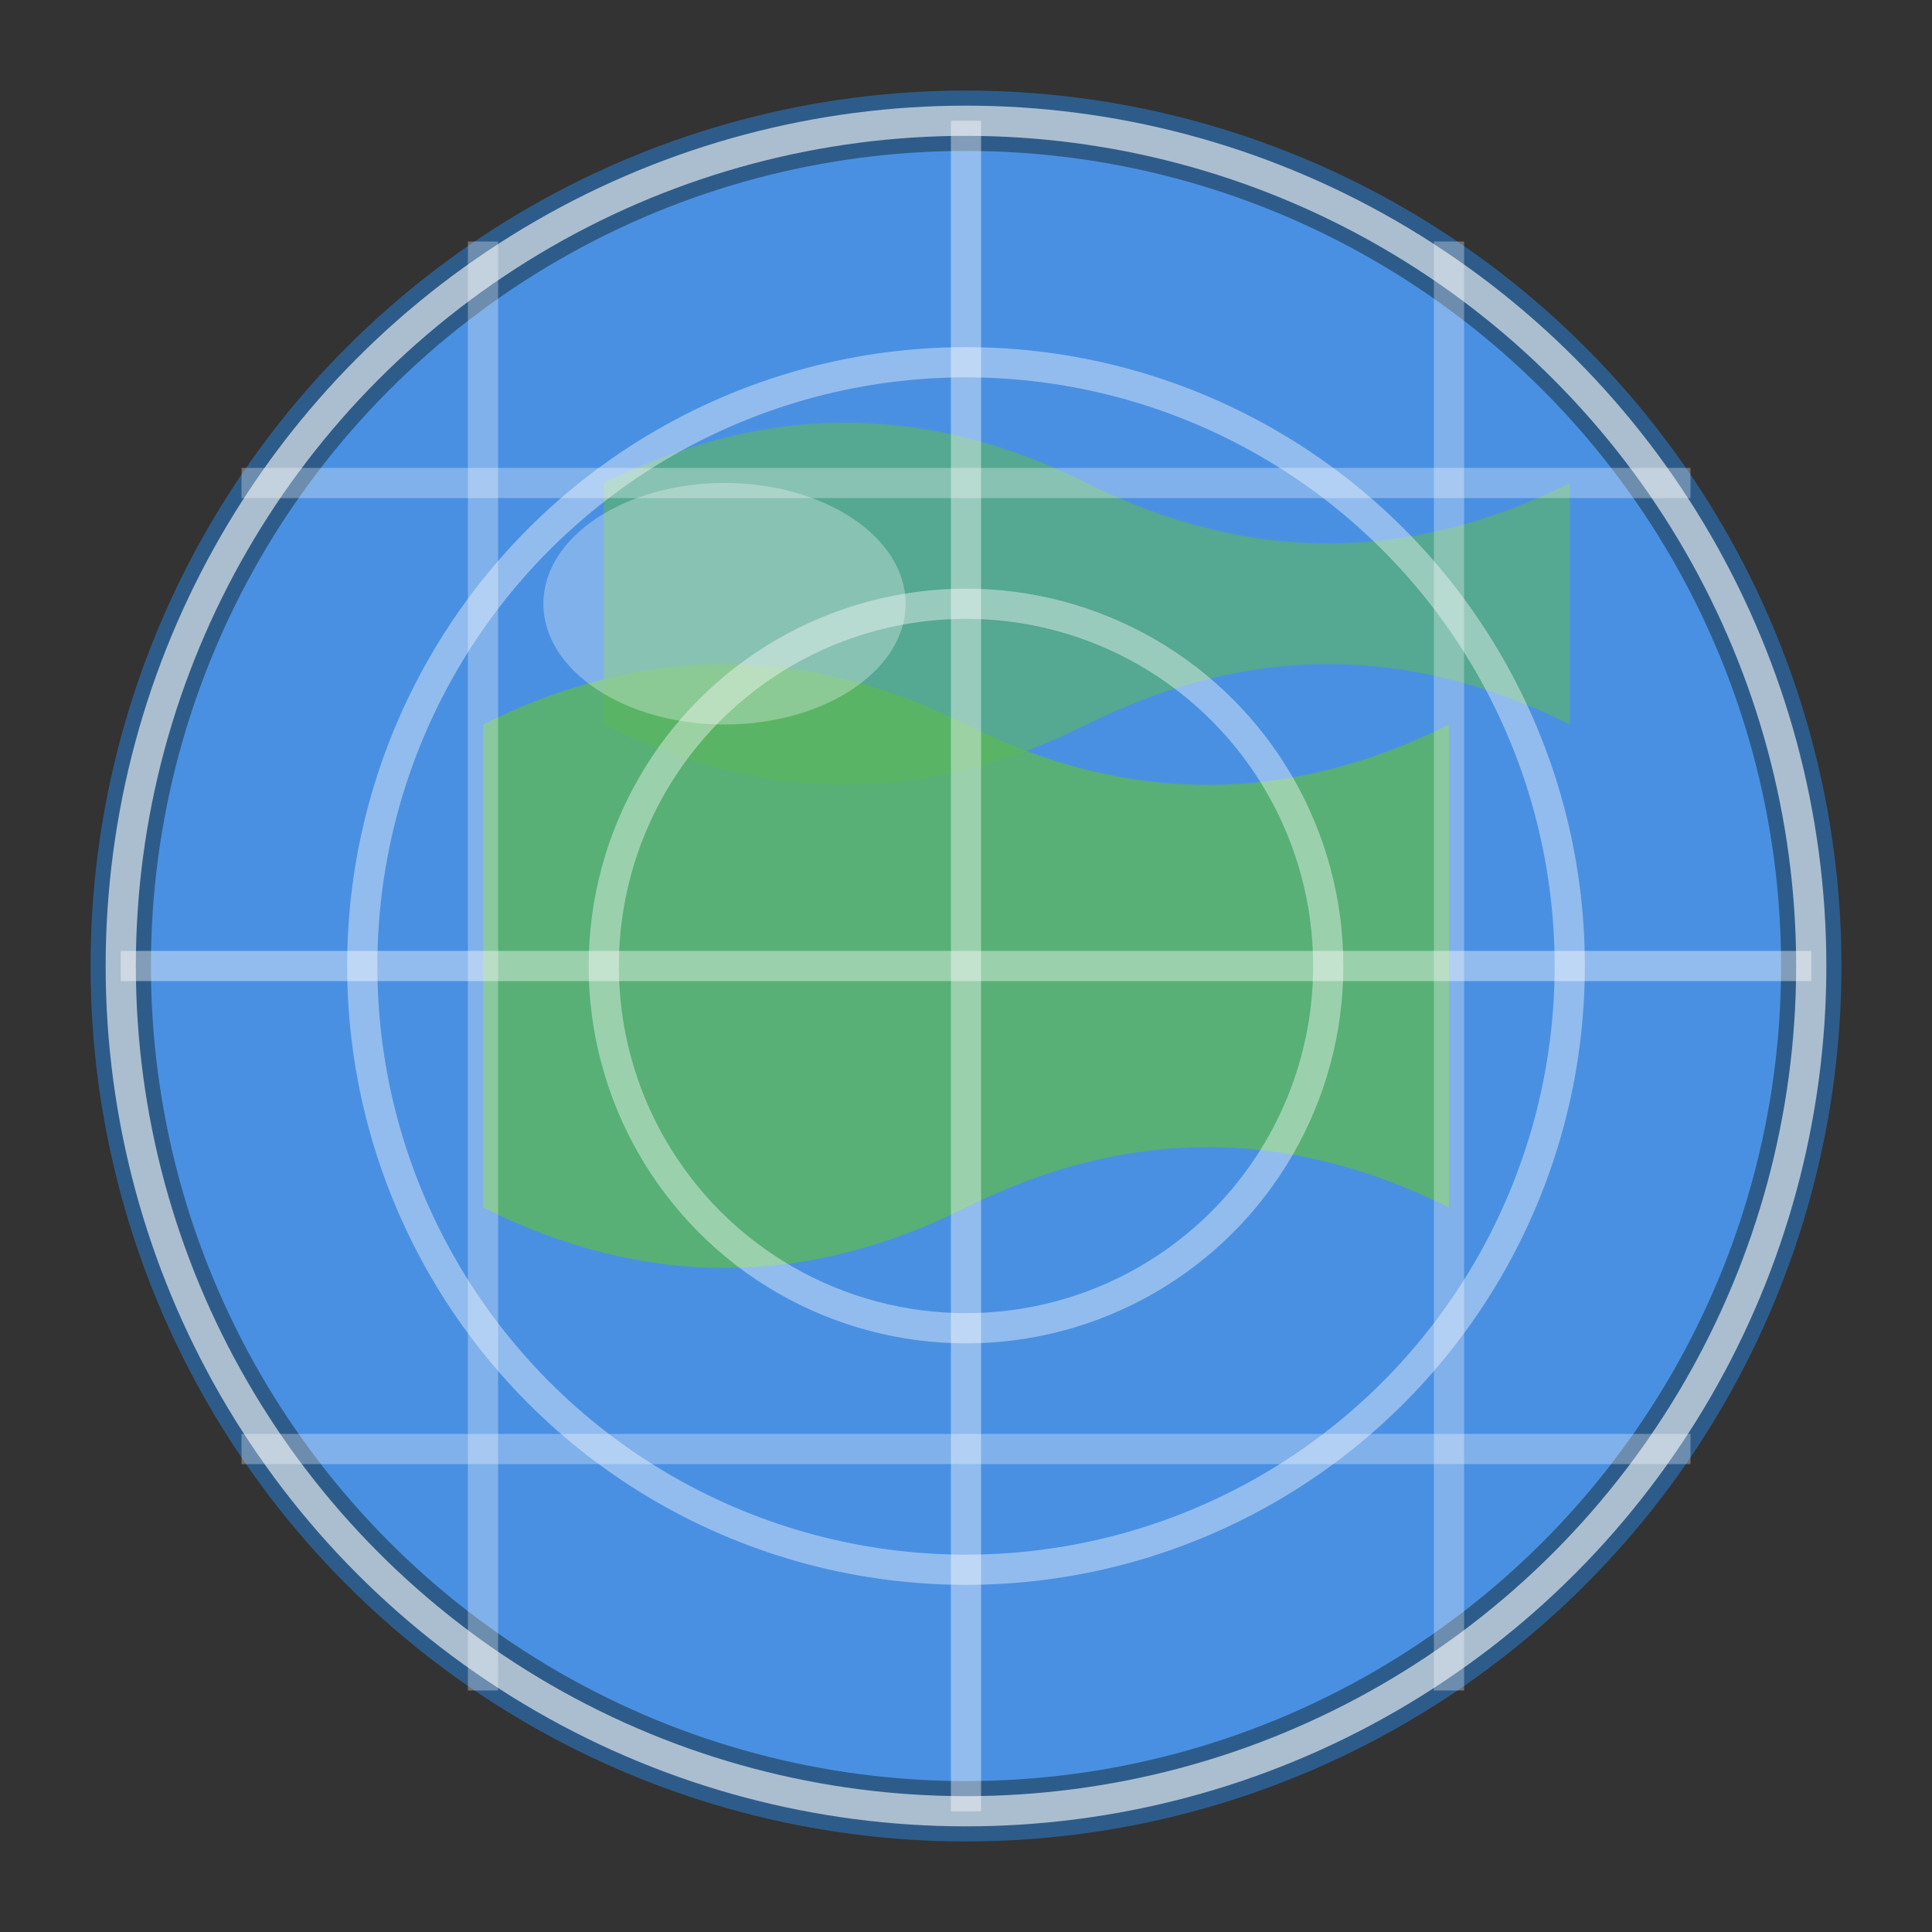
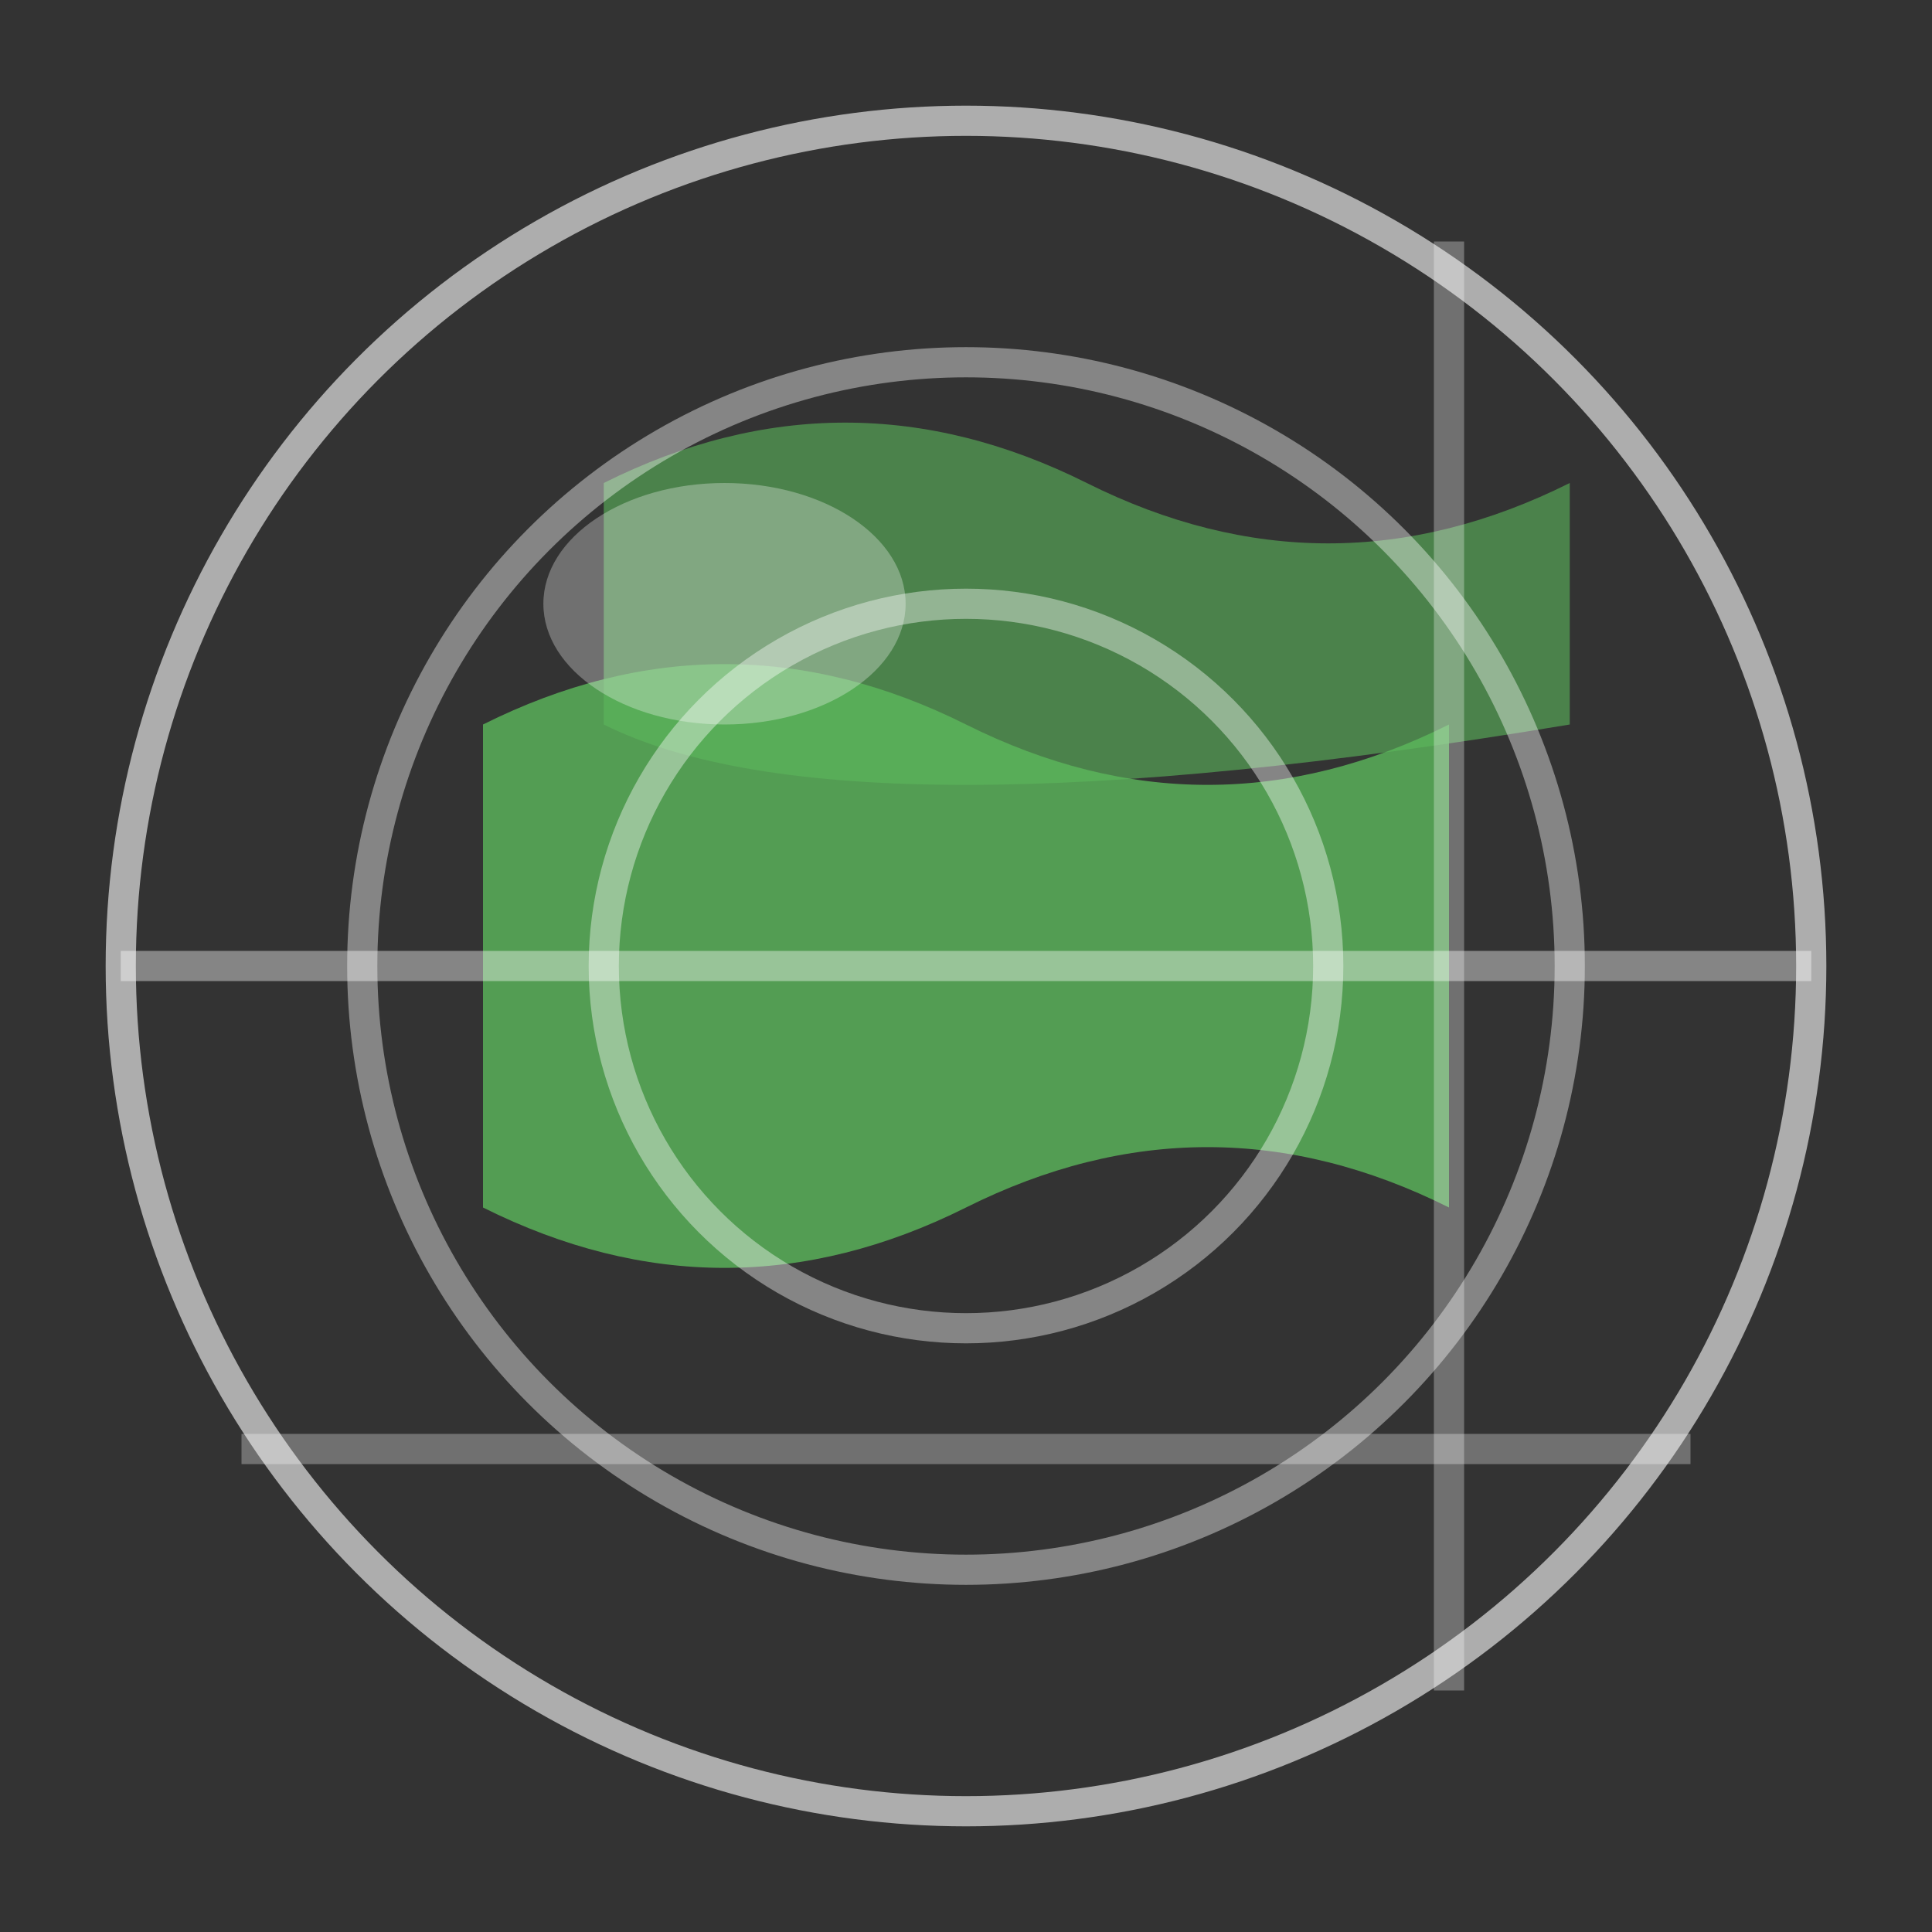
<svg xmlns="http://www.w3.org/2000/svg" width="32" height="32" viewBox="0 0 32 32">
  <rect x="0" y="0" width="32" height="32" fill="#333333" stroke="none" />
-   <circle cx="16" cy="16" r="14" fill="#4A90E2" stroke="#2E5C8A" stroke-width="1" />
  <path d="M8 12 Q12 10 16 12 Q20 14 24 12 L24 20 Q20 18 16 20 Q12 22 8 20 Z" fill="#5CB85C" opacity="0.8" />
-   <path d="M10 8 Q14 6 18 8 Q22 10 26 8 L26 12 Q22 10 18 12 Q14 14 10 12 Z" fill="#5CB85C" opacity="0.6" />
+   <path d="M10 8 Q14 6 18 8 Q22 10 26 8 L26 12 Q14 14 10 12 Z" fill="#5CB85C" opacity="0.6" />
  <circle cx="16" cy="16" r="14" fill="none" stroke="#FFFFFF" stroke-width="0.5" opacity="0.6" />
  <circle cx="16" cy="16" r="10" fill="none" stroke="#FFFFFF" stroke-width="0.5" opacity="0.4" />
  <circle cx="16" cy="16" r="6" fill="none" stroke="#FFFFFF" stroke-width="0.5" opacity="0.4" />
-   <line x1="16" y1="2" x2="16" y2="30" stroke="#FFFFFF" stroke-width="0.5" opacity="0.4" />
-   <line x1="8" y1="4" x2="8" y2="28" stroke="#FFFFFF" stroke-width="0.5" opacity="0.3" />
  <line x1="24" y1="4" x2="24" y2="28" stroke="#FFFFFF" stroke-width="0.5" opacity="0.3" />
  <line x1="2" y1="16" x2="30" y2="16" stroke="#FFFFFF" stroke-width="0.5" opacity="0.4" />
-   <line x1="4" y1="8" x2="28" y2="8" stroke="#FFFFFF" stroke-width="0.5" opacity="0.3" />
  <line x1="4" y1="24" x2="28" y2="24" stroke="#FFFFFF" stroke-width="0.5" opacity="0.3" />
  <ellipse cx="12" cy="10" rx="3" ry="2" fill="#FFFFFF" opacity="0.3" />
</svg>